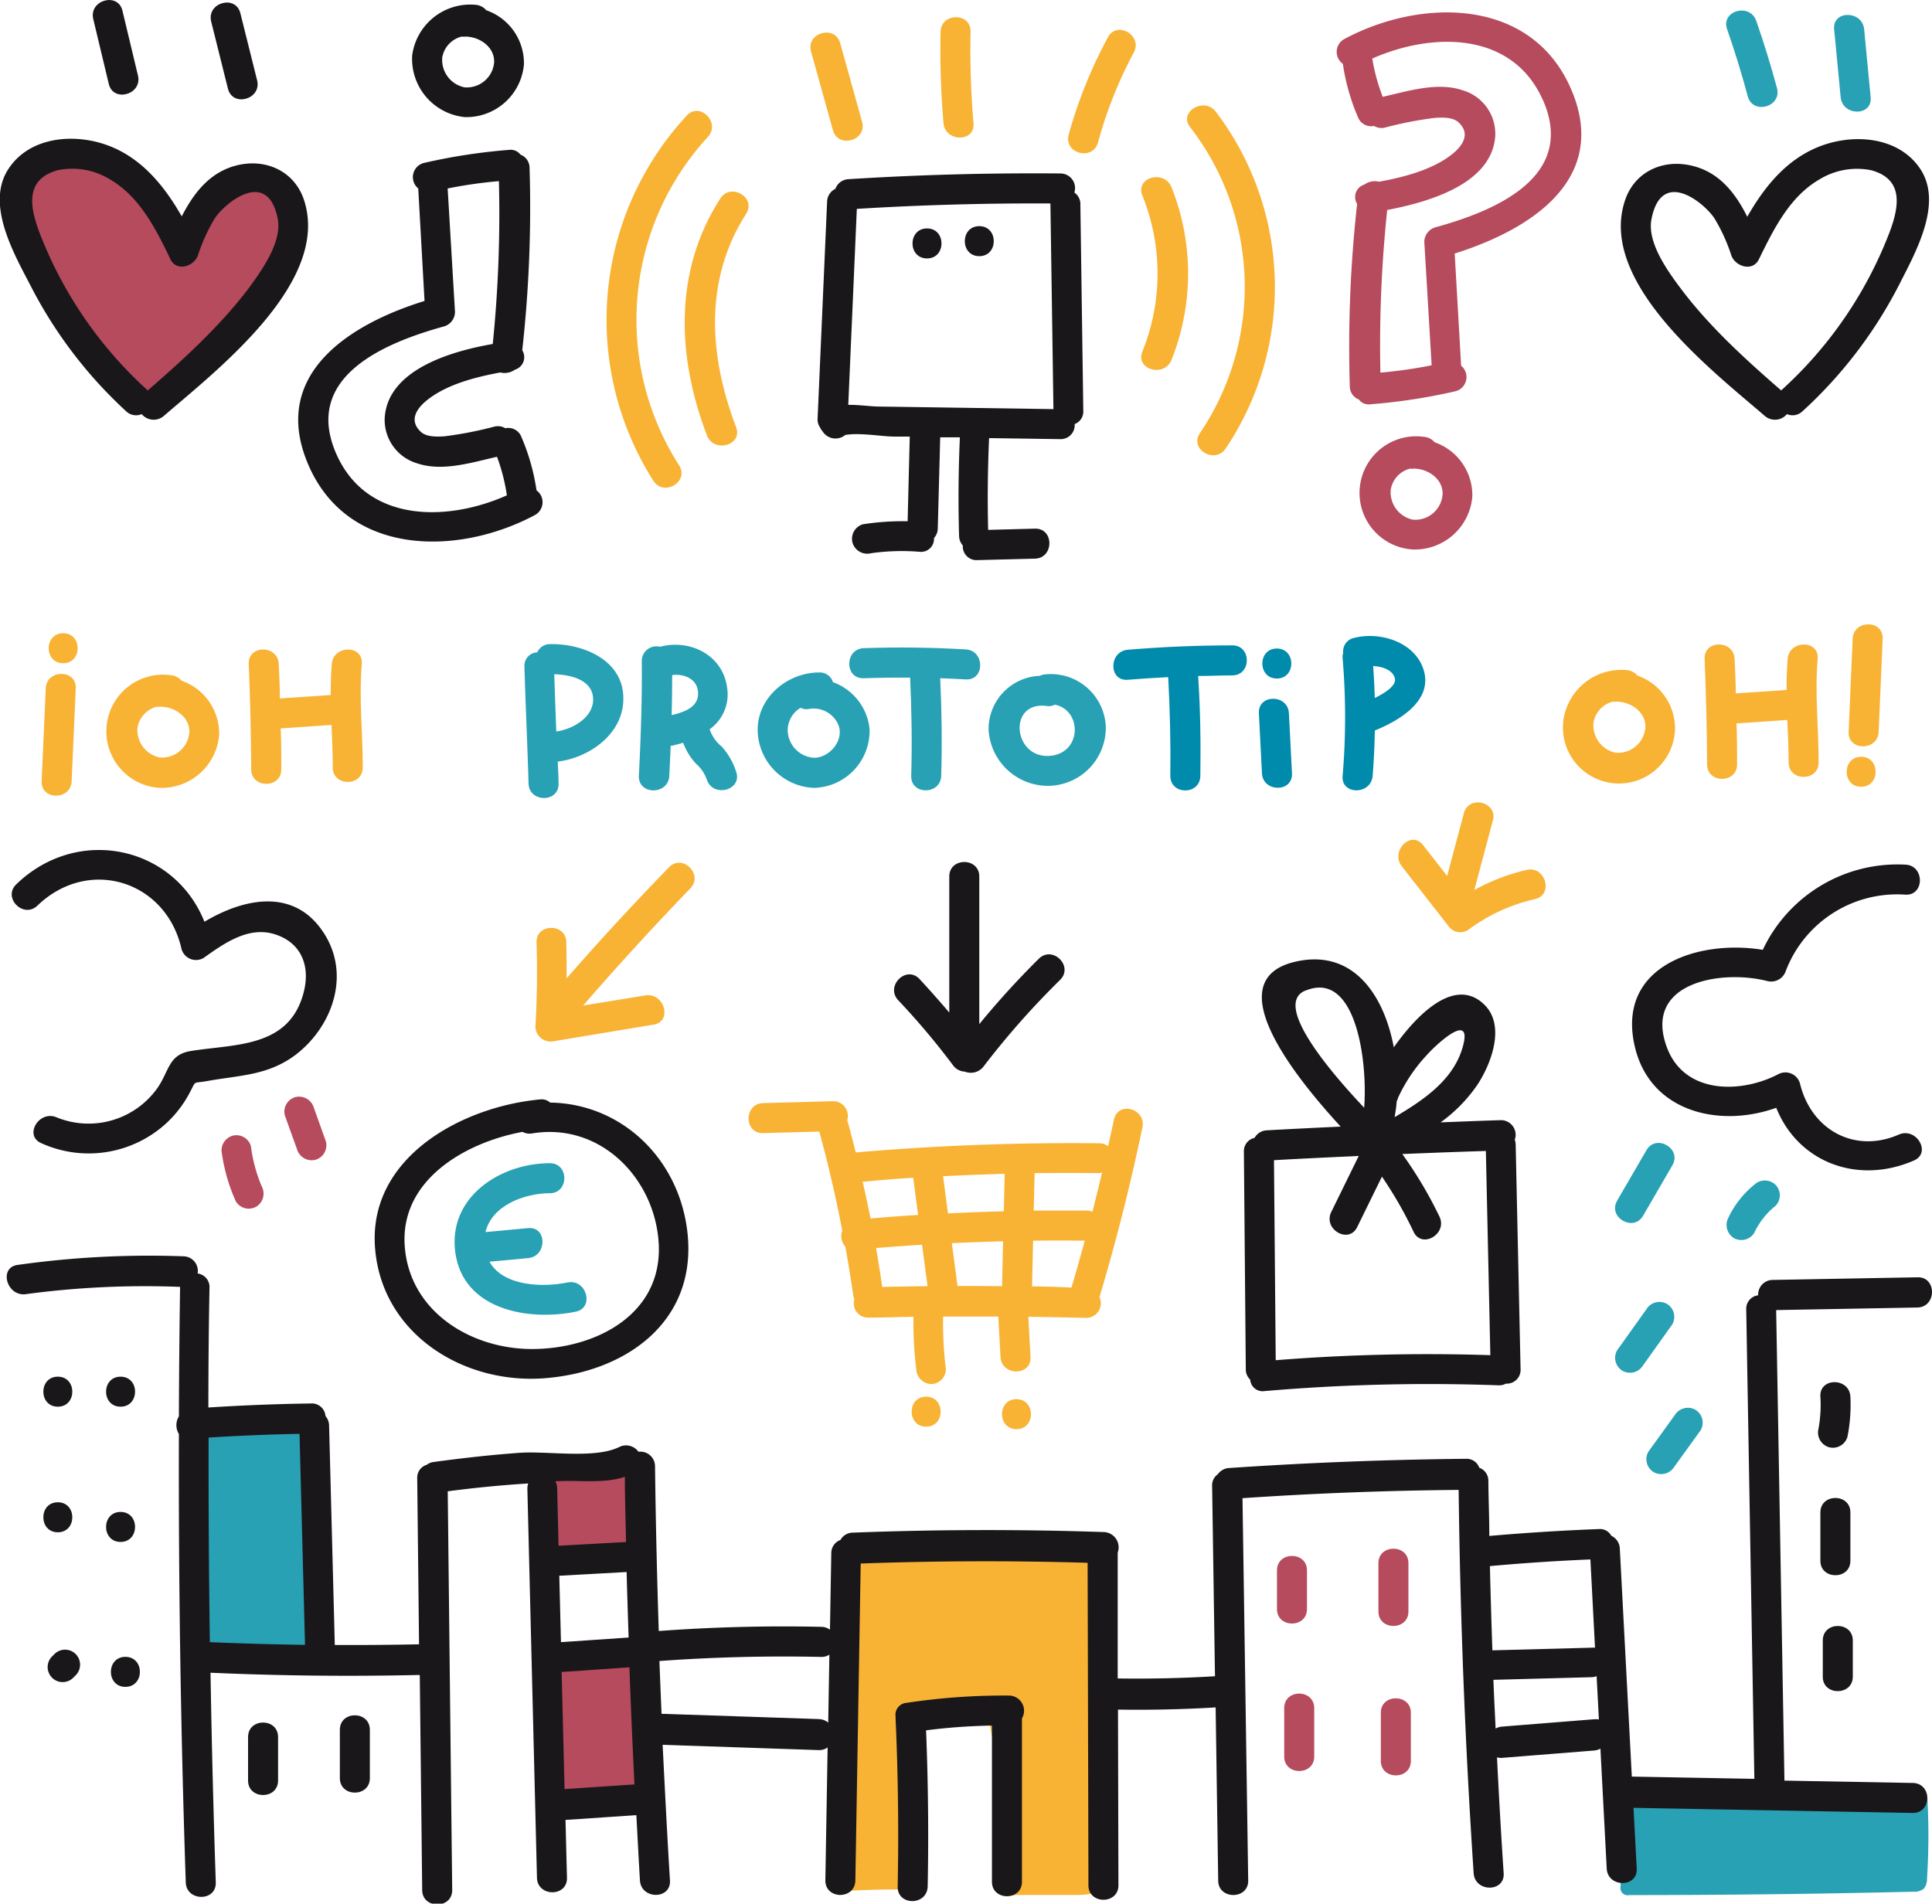
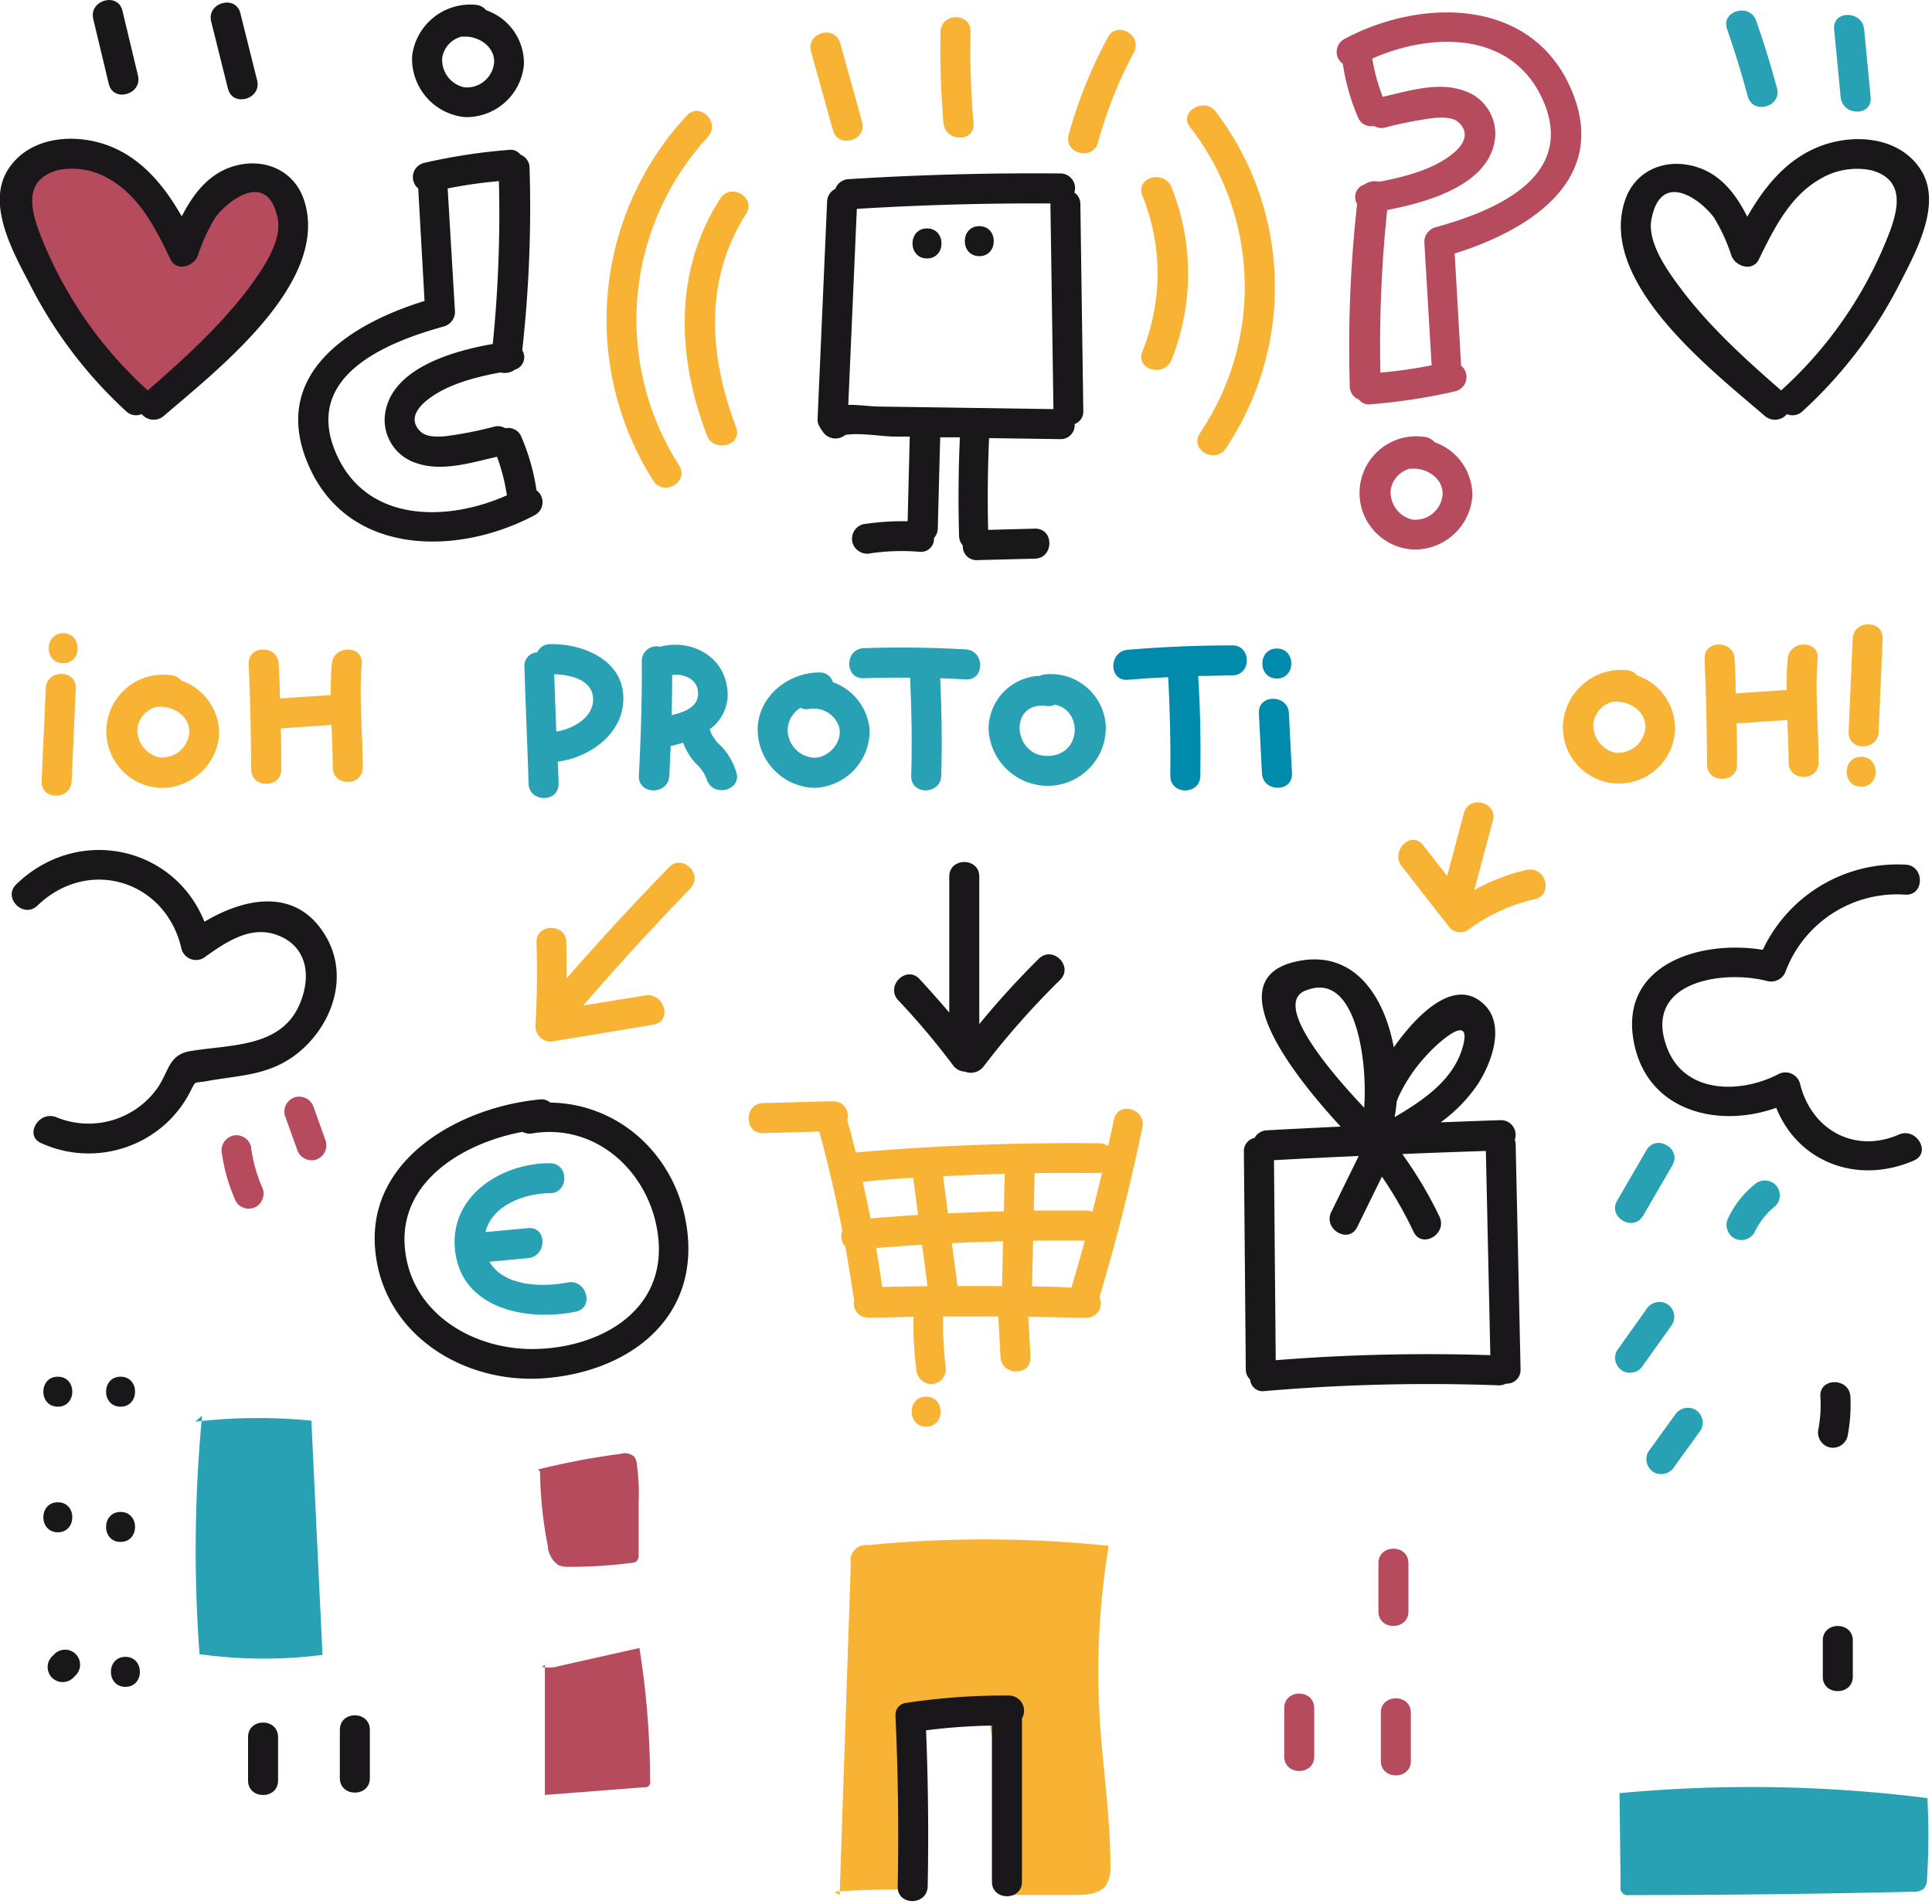
<svg xmlns="http://www.w3.org/2000/svg" viewBox="0 0 263.95 260.1">
  <defs>
    <style>.cls-1{fill:#a41f35;opacity:0.8;}.cls-2{fill:#28a1b4;}.cls-3{fill:#f8b334;}.cls-4{fill:#1a171b;}.cls-5{fill:#008aab;}</style>
  </defs>
  <title>Asset 18</title>
  <g id="Layer_2" data-name="Layer 2">
    <g id="Capa_1" data-name="Capa 1">
      <path class="cls-1" d="M20.7,55.6c8.07-6.88,16.64-14.61,18.53-25a7,7,0,0,0-.46-4.8c-1.72-2.89-6.31-2.44-8.85-.22s-3.77,5.53-5.65,8.33C22,30.13,19.54,26.31,16,23.73S7.41,20.09,3.61,22.31a5.52,5.52,0,0,0-2.3,2.36,7.07,7.07,0,0,0-.24,4.09C2.82,39.26,10.51,47.67,18.23,55l2,1.91" />
      <path class="cls-2" d="M221.32,245a192.44,192.44,0,0,1,42,.68,93,93,0,0,1-.05,11,2.07,2.07,0,0,1-.44,1.38,2.1,2.1,0,0,1-1.46.41q-19.37.46-38.76.46a1,1,0,0,1-1.2-1.23l-.15-12.77" />
      <path class="cls-3" d="M114.71,258.95l1.53-45.3a2.12,2.12,0,0,1,2.38-2.54,163.44,163.44,0,0,1,32.85.1,105.25,105.25,0,0,0-1.22,23.7c.41,6.67,1.46,13.31,1.45,20a4.6,4.6,0,0,1-.54,2.6c-.86,1.27-2.65,1.4-4.18,1.41l-8.25,0a1.2,1.2,0,0,1-1.5-1.46,122,122,0,0,0-2.42-24,96.69,96.69,0,0,0-11.27,1.64,113.82,113.82,0,0,1,2.07,23.1q-5.8-.14-11.6.26" />
      <path class="cls-2" d="M26.66,194.25a74.24,74.24,0,0,1,15.88-.14l1.52,32a62.93,62.93,0,0,1-16.8-.1,192.35,192.35,0,0,1,.35-32.58" />
      <path class="cls-1" d="M74.29,201.57a.57.57,0,0,0-.51-.51,56.35,56.35,0,0,0,1.06,10.17,3.43,3.43,0,0,0,1.48,2.63,3.39,3.39,0,0,0,1.46.22,66.06,66.06,0,0,0,8.51-.54,1.21,1.21,0,0,0,.73-.27,1.23,1.23,0,0,0,.23-.88l0-7A29.27,29.27,0,0,0,87,200a1.9,1.9,0,0,0-.38-1,2,2,0,0,0-1.82-.36,101.41,101.41,0,0,0-11.3,2.14" />
      <path class="cls-1" d="M74.44,227.48l0,17.77,13.61-1.06a.68.68,0,0,0,.77-.85,117.28,117.28,0,0,0-1.46-18.17l-11,2.47a4.52,4.52,0,0,1-2.32.11" />
      <path class="cls-4" d="M114.13,25.8A2,2,0,0,0,113,27.54l-1.3,29.65a1.87,1.87,0,0,0,.35,1.23,1.67,1.67,0,0,0,.17.31l.14.18a2.09,2.09,0,0,0,2.8.74l.15-.09.17-.13c2-.34,4.87.2,6.61.22l2.2,0L124,71.22a35.84,35.84,0,0,0-6.1.41,2.07,2.07,0,0,0-1.43,2.52A2.1,2.1,0,0,0,119,75.59a29.8,29.8,0,0,1,6.6-.2,1.77,1.77,0,0,0,2-1.87,2,2,0,0,0,.52-1.32l.33-12.45,1.3,0,1.39,0q-.3,6.74-.11,13.48a2,2,0,0,0,.51,1.3,1.87,1.87,0,0,0,2,2l7.85-.2c2.63-.07,2.64-4.17,0-4.1L135,72.4q-.15-6.27.13-12.54l9.69.14a1.91,1.91,0,0,0,2-2.06A1.82,1.82,0,0,0,148,56.12L147.6,27.9a1.89,1.89,0,0,0-.82-1.59,2,2,0,0,0-1.91-2.61q-14.48-.13-28.93.78A2,2,0,0,0,114.13,25.8Zm29.38,2s0,.07,0,.1l.41,28-16.13-.24-7.59-.11c-1.3,0-2.85-.26-4.31-.23l1.17-26.78Q130.27,27.73,143.51,27.8Z" />
      <path class="cls-4" d="M126.65,35.31c2.64,0,2.64-4.1,0-4.1S124,35.31,126.65,35.31Z" />
      <path class="cls-4" d="M133.79,35c2.64,0,2.64-4.1,0-4.1S131.15,35,133.79,35Z" />
      <path class="cls-3" d="M113.79,17.78c.7,2.54,4.65,1.46,4-1.09l-3-10.79c-.7-2.54-4.65-1.46-4,1.09Z" />
      <path class="cls-3" d="M133,16.83a117,117,0,0,1-.4-12.5c.06-2.64-4-2.64-4.1,0a117,117,0,0,0,.4,12.5C129.15,19.44,133.25,19.46,133,16.83Z" />
      <path class="cls-3" d="M150,19.5A58.69,58.69,0,0,1,154.9,7.17c1.25-2.32-2.29-4.4-3.54-2.07A63.63,63.63,0,0,0,146,18.41C145.33,21,149.28,22,150,19.5Z" />
      <path class="cls-3" d="M96.58,59.49c.93,2.44,4.9,1.38,4-1.09-3.72-9.74-4.44-20.12,1.36-29.2,1.42-2.23-2.12-4.29-3.54-2.07C92,37.07,92.49,48.78,96.58,59.49Z" />
      <path class="cls-3" d="M92.79,63.6a36.86,36.86,0,0,1,3.93-44.9c1.77-1.95-1.12-4.85-2.9-2.9a41,41,0,0,0-4.57,49.87C90.64,67.91,94.19,65.85,92.79,63.6Z" />
      <path class="cls-3" d="M160.05,49.17a31.82,31.82,0,0,0,0-23.59c-1-2.43-4.92-1.37-4,1.09a28.42,28.42,0,0,1,0,21.41C155.13,50.53,159.1,51.6,160.05,49.17Z" />
      <path class="cls-3" d="M163.92,59.2c-1.46,2.21,2.09,4.26,3.54,2.07a39.58,39.58,0,0,0-1.35-46c-1.57-2.08-5.13,0-3.54,2.07A35.66,35.66,0,0,1,163.92,59.2Z" />
      <path class="cls-4" d="M42.14,63.54c5.44,12.57,20.55,12.42,31,6.8A2,2,0,0,0,73.3,67a29.08,29.08,0,0,0-2.15-7.49,1.93,1.93,0,0,0-2.11-1,2,2,0,0,0-1.47-.23,51.66,51.66,0,0,1-6.8,1.33c-1,.07-2.49.13-3.28-.61-1.73-1.61-.46-3.28.86-4.33,2.66-2.13,6.51-3.13,10-3.78a2.42,2.42,0,0,0,2-.38,1.78,1.78,0,0,0,1-2.65,176.59,176.59,0,0,0,1-24.92,1.93,1.93,0,0,0-1.24-1.81,1.69,1.69,0,0,0-1.58-.65,79.64,79.64,0,0,0-11.64,1.79,2,2,0,0,0-.75,3.48L58,41.12C47.78,44.27,36.79,51.17,42.14,63.54ZM60.66,44.6a2.08,2.08,0,0,0,1.5-2l-1-16.85q3.5-.7,7-1A176.56,176.56,0,0,1,67.32,47C61.54,48,53,50.54,52.56,57.06A6.19,6.19,0,0,0,57,63.31c3.44,1.16,7.43-.11,10.9-.9a25.82,25.82,0,0,1,1.35,5.27c-8.2,3.65-19.2,3.78-23.34-5.74C41.37,51.44,52.61,46.82,60.66,44.6Z" />
      <path class="cls-1" d="M183.46,8.72a29.08,29.08,0,0,0,2.15,7.49,1.94,1.94,0,0,0,2.11,1,2,2,0,0,0,1.47.23,51.66,51.66,0,0,1,6.8-1.33c1-.07,2.49-.13,3.28.61,1.73,1.61.46,3.28-.86,4.33-2.66,2.13-6.51,3.13-10,3.78a2.42,2.42,0,0,0-2,.38,1.78,1.78,0,0,0-1,2.65,176.64,176.64,0,0,0-1,24.92,1.93,1.93,0,0,0,1.24,1.81,1.69,1.69,0,0,0,1.58.65,79.64,79.64,0,0,0,11.64-1.79,2,2,0,0,0,.75-3.48l-.88-15.33C209,31.42,220,24.53,214.63,12.15c-5.44-12.57-20.55-12.42-31-6.8A2,2,0,0,0,183.46,8.72Zm27.36,5c4.57,10.51-6.66,15.12-14.72,17.34a2.08,2.08,0,0,0-1.51,2l1,16.85q-3.5.7-7,1a176.56,176.56,0,0,1,.93-22.22c5.78-1.1,14.32-3.59,14.76-10.11a6.19,6.19,0,0,0-4.47-6.25c-3.44-1.16-7.43.11-10.9.9A25.83,25.83,0,0,1,187.48,8C195.68,4.37,206.68,4.24,210.82,13.75Z" />
      <path class="cls-2" d="M85.16,95.41c0-5.26-5.56-7.49-10-7.4a1.89,1.89,0,0,0-1.76,1.12,1.84,1.84,0,0,0-1.75,2c.15,5.31.41,10.62.56,15.93.08,2.63,4.18,2.64,4.1,0,0-1-.07-2-.11-3C80.55,103.52,85.21,100.24,85.16,95.41ZM76,99.94q-.15-3.91-.28-7.82c2.16.07,5.18.71,5.31,3.3S78.18,99.67,76,99.94Z" />
      <path class="cls-2" d="M91.44,106q.1-2.06.19-4.11l.18,0c.51-.12,1-.25,1.52-.41a8.5,8.5,0,0,0,1.76,2.87,5.14,5.14,0,0,1,1.49,2.21c.87,2.47,4.84,1.41,4-1.09a9.19,9.19,0,0,0-2-3.48A5.15,5.15,0,0,1,97,99.78s0-.09-.06-.13a5.84,5.84,0,0,0,2.39-5.75c-.61-4.42-5.09-6.62-9.16-5.53a2,2,0,0,0-2.49,1.93c.05,5.25-.13,10.47-.4,15.72C87.21,108.66,91.31,108.65,91.44,106Zm3.92-11c-.14,1.71-2,2.33-3.6,2.71q.07-2.73.07-5.47C93.58,92,95.53,92.89,95.36,95Z" />
      <path class="cls-2" d="M118.8,99.61a7.6,7.6,0,0,0-5-6.4,1.87,1.87,0,0,0-1.87-1.33c-4.15,0-8.15,3.11-8.41,7.43a8,8,0,0,0,7.72,8.34A7.79,7.79,0,0,0,118.8,99.61Zm-7.52,3.93a3.83,3.83,0,0,1-3.66-4,3.63,3.63,0,0,1,1.75-2.83,1.77,1.77,0,0,0,1.08.17,3.67,3.67,0,0,1,4.16,2.35C115.23,101.3,113.31,103.48,111.27,103.54Z" />
      <path class="cls-2" d="M118,92.67c2.12-.07,4.23-.1,6.34-.08.21,4.48.28,8.94.15,13.42-.08,2.64,4,2.64,4.1,0,.13-4.46.07-8.89-.14-13.34q1.75.06,3.49.16c2.64.16,2.63-3.95,0-4.1q-7-.41-13.94-.17C115.37,88.67,115.36,92.77,118,92.67Z" />
      <path class="cls-2" d="M143.31,107.37a7.94,7.94,0,0,0,7.76-8.22,7.52,7.52,0,0,0-8.37-7,2.21,2.21,0,0,0-.64.19,7.28,7.28,0,0,0-7,7.31A8.12,8.12,0,0,0,143.31,107.37ZM143,96.46a1.76,1.76,0,0,0,1.11-.18c3.76.74,3.73,6.69-.74,7C138.38,103.59,137.67,95.77,143,96.46Z" />
      <path class="cls-5" d="M168.37,88.18q-7.16,0-14.3.6c-2.61.22-2.63,4.32,0,4.1,1.84-.15,3.69-.27,5.53-.36.24,4.5.35,9,.29,13.5,0,2.64,4.06,2.64,4.1,0,.07-4.56,0-9.11-.3-13.66,1.56,0,3.11-.08,4.67-.08C171,92.27,171,88.17,168.37,88.18Z" />
      <path class="cls-5" d="M172.41,105.66c.13,2.63,4.24,2.64,4.1,0l-.42-8.21c-.13-2.63-4.24-2.64-4.1,0Z" />
      <path class="cls-5" d="M174.44,92.71c2.64,0,2.64-4.1,0-4.1S171.8,92.71,174.44,92.71Z" />
-       <path class="cls-5" d="M183.51,89.19a2,2,0,0,0-.08.76,95.46,95.46,0,0,1,0,16.07c-.22,2.63,3.88,2.61,4.1,0,.17-2.07.26-4.14.3-6.21,3.25-1.32,7.89-4,6.7-8.17-1.13-3.92-6-5.41-9.58-4.47A1.86,1.86,0,0,0,183.51,89.19Zm7.06,3.53c.2,1-1.42,2-2.75,2.65q-.06-2.18-.22-4.37C188.89,91.08,190.33,91.55,190.57,92.72Z" />
      <path class="cls-3" d="M213.58,98.49a7.66,7.66,0,1,0,15.26,1.22,7.66,7.66,0,0,0-5.15-7.41,2.08,2.08,0,0,0-1.42-.74A8,8,0,0,0,213.58,98.49Zm7.12,4.35a3.83,3.83,0,0,1-3-4.07,3.56,3.56,0,0,1,2.64-2.9,2.21,2.21,0,0,0,.51,0c1.91,0,4,1.38,3.94,3.49A3.74,3.74,0,0,1,220.7,102.84Z" />
      <path class="cls-1" d="M196,60.43a2.08,2.08,0,0,0-1.42-.74,7.74,7.74,0,1,0-1.52,15.39,7.89,7.89,0,0,0,8.09-7.25A7.66,7.66,0,0,0,196,60.43ZM193,71a3.83,3.83,0,0,1-3-4.07,3.56,3.56,0,0,1,2.64-2.9,2.21,2.21,0,0,0,.51,0c1.91,0,4,1.38,3.94,3.49A3.74,3.74,0,0,1,193,71Z" />
      <path class="cls-4" d="M63.49,16A7.89,7.89,0,0,0,71.58,8.8,7.66,7.66,0,0,0,66.43,1.4,2.08,2.08,0,0,0,65,.66a8,8,0,0,0-8.69,6.93A8,8,0,0,0,63.49,16ZM60.42,7.86A3.56,3.56,0,0,1,63.06,5a2.21,2.21,0,0,0,.51,0c1.91,0,4,1.38,3.94,3.49a3.74,3.74,0,0,1-4.07,3.44A3.83,3.83,0,0,1,60.42,7.86Z" />
      <path class="cls-3" d="M244.36,104.17c0,2.64,4.11,2.64,4.1,0,0-4.73-.53-9.42-.13-14.15.22-2.63-3.88-2.61-4.1,0-.12,1.42-.15,2.83-.15,4.25l-6.94.47c0-1.57-.09-3.14-.16-4.71-.11-2.63-4.21-2.64-4.1,0q.31,7.2.34,14.41c0,2.64,4.11,2.64,4.1,0,0-1.87,0-3.73-.08-5.6l6.94-.47C244.27,100.29,244.36,102.23,244.36,104.17Z" />
      <path class="cls-3" d="M257.21,87.28c.12-2.64-4-2.63-4.1,0L252.56,100c-.12,2.64,4,2.63,4.1,0Z" />
      <path class="cls-3" d="M254.27,103.4c-2.64,0-2.64,4.1,0,4.1S256.91,103.4,254.27,103.4Z" />
      <path class="cls-3" d="M21.85,107.65a7.89,7.89,0,0,0,8.09-7.25A7.66,7.66,0,0,0,24.79,93a2.08,2.08,0,0,0-1.42-.74,7.74,7.74,0,1,0-1.52,15.39Zm-3.07-8.19a3.56,3.56,0,0,1,2.64-2.9,2.21,2.21,0,0,0,.51,0c1.91,0,4,1.38,3.94,3.49a3.74,3.74,0,0,1-4.07,3.44A3.83,3.83,0,0,1,18.78,99.46Z" />
      <path class="cls-3" d="M38.43,105.12c0-1.87,0-3.73-.08-5.6l6.94-.47c.08,1.93.17,3.87.17,5.81,0,2.64,4.11,2.64,4.1,0,0-4.73-.53-9.42-.13-14.15.22-2.63-3.88-2.61-4.1,0-.12,1.42-.15,2.83-.15,4.25l-6.94.47c0-1.57-.09-3.14-.16-4.71-.11-2.63-4.21-2.64-4.1,0q.31,7.2.34,14.41C34.35,107.76,38.45,107.76,38.43,105.12Z" />
      <path class="cls-3" d="M6.25,94.05l-.56,12.69c-.12,2.64,4,2.63,4.1,0l.56-12.69C10.46,91.41,6.36,91.42,6.25,94.05Z" />
      <path class="cls-3" d="M8.63,86.52c-2.64,0-2.64,4.1,0,4.1S11.27,86.52,8.63,86.52Z" />
      <path class="cls-4" d="M17.22,56.18a1.94,1.94,0,0,0,2.14.4,2.12,2.12,0,0,0,3,.27c7.1-6.15,22.74-18.13,19.22-29.38-1.24-4-5.13-5.83-9.09-4.91-3.78.88-6,3.78-7.66,7-2.29-4-5.25-7.72-9.65-9.52-4.64-1.9-11-1.53-14,3-3.2,4.79.69,11.56,3,16A61.07,61.07,0,0,0,17.22,56.18ZM7.92,23.25A9.81,9.81,0,0,1,15,24.5c4.08,2.35,6.33,6.84,8.28,10.92.84,1.74,3.18,1,3.75-.49a24.19,24.19,0,0,1,2.35-5.15c1.48-2.16,7.18-6.79,8.56.08.65,3.22-2.29,7.23-4,9.57C30,44.62,25.06,49.11,20.18,53.35l-.06-.07a56.19,56.19,0,0,1-14.8-21.7C4.09,28.22,3.4,24.47,7.92,23.25Z" />
      <path class="cls-4" d="M259.36,39.1c2.26-4.46,6.15-11.23,3-16-3-4.54-9.36-4.91-14-3-4.4,1.8-7.35,5.49-9.65,9.52-1.62-3.26-3.88-6.16-7.66-7-4-.92-7.85.94-9.09,4.91C218.39,38.71,234,50.69,241.13,56.85a2.12,2.12,0,0,0,3-.27,1.94,1.94,0,0,0,2.14-.4A61.07,61.07,0,0,0,259.36,39.1Zm-1.15-7.52a56.19,56.19,0,0,1-14.8,21.7l-.06.07c-4.88-4.24-9.83-8.74-13.71-13.91-1.76-2.35-4.69-6.35-4-9.57,1.38-6.88,7.08-2.25,8.56-.08a24.19,24.19,0,0,1,2.35,5.15c.56,1.49,2.91,2.23,3.75.49,2-4.08,4.2-8.57,8.28-10.92a9.81,9.81,0,0,1,7.06-1.25C260.12,24.47,259.44,28.22,258.21,31.58Z" />
      <path class="cls-2" d="M238.78,13.16c.68,2.55,4.64,1.47,4-1.09q-1.25-4.66-2.84-9.22c-.86-2.48-4.82-1.41-4,1.09Q237.53,8.49,238.78,13.16Z" />
      <path class="cls-2" d="M255.57,13.29,254.68,4c-.25-2.6-4.35-2.63-4.1,0l.89,9.27C251.72,15.9,255.82,15.92,255.57,13.29Z" />
      <path class="cls-4" d="M14.86,11.46c.6,2.57,4.56,1.48,4-1.09L16.73,1.47c-.6-2.57-4.56-1.48-4,1.09Z" />
      <path class="cls-4" d="M31.14,12.11c.63,2.56,4.58,1.48,4-1.09L32.84,1.81c-.63-2.56-4.58-1.48-4,1.09Z" />
      <path class="cls-4" d="M122.72,136.67a101.67,101.67,0,0,1,7.49,8.89,2.09,2.09,0,0,0,1.61.86,2.19,2.19,0,0,0,2.56-.71,111.52,111.52,0,0,1,10.45-11.82c1.88-1.86-1-4.75-2.9-2.9a116,116,0,0,0-8.14,8.94V119.76c0-2.64-4.1-2.64-4.1,0v18.59q-2-2.35-4.07-4.59C123.8,131.84,120.91,134.74,122.72,136.67Z" />
      <path class="cls-3" d="M152.18,153c-.25,1.2-.52,2.4-.79,3.6a2,2,0,0,0-1.21-.39q-16.67-.18-33.27,1.25c-.35-1.39-.7-2.77-1.08-4.15a2.19,2.19,0,0,0-.09-.24,2,2,0,0,0-1.89-2.61l-9.6.26c-2.63.07-2.64,4.17,0,4.1l7.68-.21c1.23,4.47,2.27,9,3.14,13.53a2.15,2.15,0,0,0,.42,2.19c.4,2.23.77,4.47,1.09,6.71a2.08,2.08,0,0,0,.14.51,1.94,1.94,0,0,0,1.92,2.48c2.05,0,4.11-.08,6.16-.11a51.49,51.49,0,0,0,.38,7.19,2.12,2.12,0,0,0,2.05,2,2.06,2.06,0,0,0,2-2,51.47,51.47,0,0,1-.38-7.22q3.77,0,7.54,0l.3,5.52c.14,2.62,4.24,2.64,4.1,0l-.3-5.49q4,.05,7.91.15a2,2,0,0,0,1.81-2.84q3.42-11.44,5.85-23.12C156.67,151.47,152.72,150.37,152.18,153Zm-1.63,7.27q-.63,2.65-1.3,5.29a2.09,2.09,0,0,0-.79-.16c-2.41,0-4.82,0-7.23,0l.12-5.11q4.41-.06,8.82,0A2.24,2.24,0,0,0,150.55,160.22ZM141,175.76v0l.14-6.24q3.53-.05,7.06,0-.87,3.21-1.82,6.41C144.59,175.82,142.79,175.78,141,175.76Zm-3.86-10.26q-3.82.1-7.63.29l-.67-5.08q4.21-.21,8.42-.33Zm-12.38-4.58.67,5.08c-2.17.13-4.33.3-6.5.48q-.5-2.53-1.07-5C120.16,161.24,122.46,161.06,124.76,160.92Zm-4.23,14.92q-.38-2.67-.84-5.32c2.09-.17,4.19-.32,6.28-.45l.75,5.66C124.66,175.76,122.59,175.79,120.53,175.84Zm10.29-.12-.78-5.86q3.5-.17,7-.26l-.14,6.13Q133.86,175.7,130.82,175.71Z" />
      <path class="cls-3" d="M126.53,194.93c2.64,0,2.64-4.1,0-4.1S123.89,194.93,126.53,194.93Z" />
-       <path class="cls-3" d="M138.87,191.17c-2.64,0-2.64,4.1,0,4.1S141.51,191.17,138.87,191.17Z" />
      <path class="cls-4" d="M171.4,155.47a1.85,1.85,0,0,0-1.46,1.9l.26,29.7a1.9,1.9,0,0,0,.6,1.43,1.7,1.7,0,0,0,1.94,1.57,262.07,262.07,0,0,1,32-.79,1.93,1.93,0,0,0,1-.23,1.88,1.88,0,0,0,2-2l-.67-30.69a2.14,2.14,0,0,0-.12-.64,2,2,0,0,0-1.87-2.67c-2.75.08-5.51.2-8.26.3a20.86,20.86,0,0,0,5-5.1c1.87-2.81,3.87-8,1.07-10.88-3.91-4-9.06.9-12.47,5.73-1.33-7.16-5.58-13.52-13.45-11.7-10.9,2.51.34,16.16,6.19,22.53-3.37.16-6.73.32-10.09.51A2,2,0,0,0,171.4,155.47Zm2.89,30.39q-.12-13.67-.24-27.34c3.86-.22,7.72-.4,11.58-.58l-3.75,7.65c-1.16,2.36,2.38,4.44,3.54,2.07l3.38-6.89a55.05,55.05,0,0,1,4.32,7.53c1.13,2.38,4.67.3,3.54-2.07a56.32,56.32,0,0,0-5.08-8.55q5.71-.24,11.42-.42l.61,27.9A262,262,0,0,0,174.28,185.85ZM195,144.08c.8-.93,6.09-6.06,4.92-1.34s-5.4,7.55-9.39,9.9c.13-.7.23-1.42.29-2.17A2.25,2.25,0,0,0,191,150,22,22,0,0,1,195,144.08Zm-16.63-8.73c6.87-2.84,8.5,9.64,8,16C181.9,146.62,173.8,137.22,178.33,135.35Z" />
      <path class="cls-4" d="M74,188.34c11.32-.72,21.28-7.65,19.92-19.93-1.12-10.09-9-17.62-18.76-17.76a1.72,1.72,0,0,0-1.39-.43c-10.76,1-23.59,8-22.52,20.43C52.23,182.17,63.08,189,74,188.34Zm-2.62-33.69a2.1,2.1,0,0,0,1.35.21C82,153.33,89.53,161,90,170c.47,9.76-8.88,14.4-17.55,14.32C64.07,184.22,55.77,179,55.28,170,54.81,161.14,63.61,156.09,71.39,154.65Z" />
      <path class="cls-2" d="M78.66,179.22c2.58-.53,1.49-4.48-1.09-4-3.45.71-8.81.54-10.7-2.83l5.28-.49c2.61-.24,2.63-4.34,0-4.1l-5.82.54c.86-3.64,5.31-5.3,8.79-5.31,2.64,0,2.64-4.11,0-4.1-6.71,0-13.89,4.56-12.93,12.11C63.22,179,72.22,180.54,78.66,179.22Z" />
      <path class="cls-3" d="M73.3,128.77q.18,5.75-.15,11.48a2.08,2.08,0,0,0,2.59,2L89.29,140c2.6-.42,1.5-4.38-1.09-4l-8.53,1.39q7.1-8.19,14.64-16c1.84-1.89-1.06-4.79-2.9-2.9q-7.19,7.39-14,15.18c0-1.66,0-3.33-.05-5C77.32,126.14,73.22,126.13,73.3,128.77Z" />
-       <path class="cls-4" d="M262,174.52l-19.8.36a2,2,0,0,0-2,2.1,1.85,1.85,0,0,0-1.63,1.95l1.11,64.12-16.74-.31-1.64-31.15a2,2,0,0,0-1.16-1.75,1.77,1.77,0,0,0-1.72-.92q-7.49.29-14.95.94c0-2.5-.11-5-.13-7.5a1.88,1.88,0,0,0-1.24-1.82,1.84,1.84,0,0,0-1.83-1.22q-16.19.16-32.34,1.26a2,2,0,0,0-1.55.85,1.83,1.83,0,0,0-.78,1.6l.39,26q-6.64.4-13.29.3l0-17.1s0-.06,0-.09a2.09,2.09,0,0,0-1.87-2.81q-17.17-.58-34.33.08a1.94,1.94,0,0,0-1.68,1,1.9,1.9,0,0,0-1.25,1.82l-.18,10.44a2,2,0,0,0-1.18-.39q-11.12-.25-22.21.57c-.24-7.49-.42-15-.51-22.49a2,2,0,0,0-2.26-2,2.08,2.08,0,0,0-2.63-.65c-3.35,1.65-9.79.52-13.59.79s-7.86.72-11.78,1.26a1.81,1.81,0,0,0-.91.37A1.84,1.84,0,0,0,57,202l.25,22.67-.22,0c-3.77.08-7.53.1-11.29.09l-.78-30a2,2,0,0,0-.49-1.28,1.87,1.87,0,0,0-2-1.72q-7,.1-14,.55,0-8.18.15-16.36A1.86,1.86,0,0,0,27,174a2,2,0,0,0-2-2.35A128.57,128.57,0,0,0,2.4,172.83c-2.6.36-1.49,4.31,1.09,4a122.22,122.22,0,0,1,21.11-1c0,.07,0,.14,0,.22q-.13,8.74-.16,17.47a2.29,2.29,0,0,0,0,2.41q-.09,30.64.94,61.27c.09,2.63,4.19,2.64,4.1,0q-.48-14.32-.72-28.65,14.16.63,28.33.31l.26,0,.33,29.37c0,2.64,4.13,2.64,4.1,0l-.61-54.47c3.65-.48,7.32-.84,11-1.07a2.06,2.06,0,0,0-.12.76l1.31,53.12c.07,2.63,4.17,2.64,4.1,0l-.2-7.91,9.52-.64.16,0c.16,3,.31,5.94.49,8.91.16,2.62,4.26,2.64,4.1,0-.38-6.17-.69-12.35-1-18.53l21.3.72a1.88,1.88,0,0,0,1.24-.37l-.31,18.18c0,2.64,4.06,2.64,4.1,0l.73-43.3q15.48-.56,31-.1.06,22,.11,44.06c0,2.64,4.11,2.64,4.1,0l-.06-24q6.68.1,13.34-.3l.35,23.65c0,2.64,4.14,2.64,4.1,0l-.78-52.24q14.75-1,29.53-1.13.31,26.21,2.05,52.37c.17,2.62,4.28,2.64,4.1,0-.35-5.28-.65-10.55-.91-15.83a2,2,0,0,0,.72.07l12.54-1a2.15,2.15,0,0,0,.87-.26l.86,16.39c.14,2.62,4.24,2.64,4.1,0l-.44-8.3,38.16.7c2.64,0,2.64-4.05,0-4.1l-17.54-.32L242.66,179l19.31-.35C264.6,178.57,264.61,174.47,262,174.52ZM28.5,196.42q6.2-.39,12.42-.51l.75,28.83q-6.49-.09-13-.37h0Q28.47,210.4,28.5,196.42Zm47.91,18.88,9.2-.51c.07,3,.18,6,.27,8.95l-9.24.63Zm.2-12.94c2.93-.09,6,.32,8.76-.57,0,3,.1,5.93.16,8.9l-9.22.51-.19-7.87a2.05,2.05,0,0,0-.25-.94Zm.52,42.09-.4-16,9.26-.64q.29,8,.69,16Zm34.71-9.57-21.46-.72h0c-.1-2.4-.2-4.8-.29-7.21q11-.8,22.09-.56a1.93,1.93,0,0,0,1.13-.31l-.16,9.29A2,2,0,0,0,111.84,234.89Zm105.44-21.81.63,12.06a2.23,2.23,0,0,0-.48,0l-13.54.36q-.2-5.75-.34-11.51Q210.4,213.36,217.28,213.07Zm.48,21.84-12.54,1a2.14,2.14,0,0,0-.89.27c-.1-2.22-.22-4.44-.3-6.66l13.41-.36a2.13,2.13,0,0,0,.69-.14l.31,5.92A2,2,0,0,0,217.75,234.92Z" />
      <path class="cls-4" d="M7.9,188.1c-2.64,0-2.64,4.1,0,4.1S10.54,188.1,7.9,188.1Z" />
      <path class="cls-4" d="M16.47,188.1c-2.64,0-2.64,4.1,0,4.1S19.12,188.1,16.47,188.1Z" />
      <path class="cls-4" d="M7.9,205.26c-2.64,0-2.64,4.1,0,4.1S10.54,205.26,7.9,205.26Z" />
      <path class="cls-4" d="M16.47,206.58c-2.64,0-2.64,4.1,0,4.1S19.12,206.58,16.47,206.58Z" />
      <path class="cls-4" d="M7.44,226l-.33.33a2,2,0,1,0,2.9,2.9l.33-.33a2.05,2.05,0,0,0-2.9-2.9Z" />
      <path class="cls-4" d="M17.13,226.38c-2.64,0-2.64,4.1,0,4.1S19.78,226.38,17.13,226.38Z" />
      <path class="cls-4" d="M33.89,237.34v5.94c0,2.64,4.1,2.64,4.1,0v-5.94C38,234.7,33.89,234.69,33.89,237.34Z" />
      <path class="cls-4" d="M46.43,236.35v6.6c0,2.64,4.1,2.64,4.1,0v-6.6C50.53,233.71,46.43,233.7,46.43,236.35Z" />
      <path class="cls-4" d="M137.9,231.67a88.75,88.75,0,0,0-14.08,1,1.62,1.62,0,0,0-1.47,1.82c0,.06,0,.12,0,.18q.52,11.55.29,23.1c-.05,2.64,4,2.64,4.1,0q.21-10.68-.22-21.35a81.43,81.43,0,0,1,9-.65v21.34c0,2.64,4.1,2.64,4.1,0V234.79A2.07,2.07,0,0,0,137.9,231.67Z" />
-       <path class="cls-1" d="M178.56,219.85v-5.28c0-2.64-4.1-2.64-4.1,0v5.28C174.46,222.49,178.56,222.49,178.56,219.85Z" />
      <path class="cls-1" d="M192.42,220.18v-6.6c0-2.64-4.1-2.64-4.1,0v6.6C188.32,222.82,192.42,222.82,192.42,220.18Z" />
      <path class="cls-1" d="M175.45,233.38V240c0,2.64,4.1,2.64,4.1,0v-6.6C179.55,230.74,175.45,230.73,175.45,233.38Z" />
      <path class="cls-1" d="M188.65,234v6.6c0,2.64,4.1,2.64,4.1,0V234C192.75,231.4,188.65,231.39,188.65,234Z" />
      <path class="cls-4" d="M249.88,197.74a2.07,2.07,0,0,0,2.52-1.43,22.52,22.52,0,0,0,.4-5.49c-.15-2.62-4.25-2.64-4.1,0a18,18,0,0,1-.26,4.4A2.1,2.1,0,0,0,249.88,197.74Z" />
-       <path class="cls-4" d="M252.8,213.25v-6.6c0-2.64-4.1-2.64-4.1,0v6.6C248.7,215.89,252.8,215.89,252.8,213.25Z" />
      <path class="cls-4" d="M253.13,229.09v-4.95c0-2.64-4.1-2.64-4.1,0v4.95C249,231.72,253.13,231.73,253.13,229.09Z" />
      <path class="cls-3" d="M200,111.09l-2.29,8.59-3.3-4.22c-1.62-2.08-4.51.84-2.9,2.9l6.56,8.4a2,2,0,0,0,2.48.32,24.16,24.16,0,0,1,9.15-4.23c2.57-.59,1.48-4.54-1.09-4a27.13,27.13,0,0,0-7.19,2.76l2.53-9.48C204.68,109.63,200.72,108.54,200,111.09Z" />
      <path class="cls-4" d="M240.83,129.78c-8.52-1.42-19.81,2-17.57,12.82,1.92,9.33,11.59,11.57,19.41,8.76,3,7.49,11.16,10.54,18.82,7.2,2.41-1.05.33-4.59-2.07-3.54-6.08,2.65-12-.68-13.51-7a2.07,2.07,0,0,0-3-1.23c-5.14,2.66-12.8,2.71-15.18-3.69-3.32-8.94,7.53-10.66,13.74-9.05a2.11,2.11,0,0,0,2.52-1.43,16.28,16.28,0,0,1,16.33-10.38c2.64.14,2.63-4,0-4.1A20.34,20.34,0,0,0,240.83,129.78Z" />
      <path class="cls-4" d="M44.52,127.94c-3.95-6.73-11-5.33-16.59-2-4.13-10.34-17.31-13.24-25.71-5.11-1.9,1.84,1,4.74,2.9,2.9,7-6.73,17.59-3.39,19.68,5.94a2.06,2.06,0,0,0,3,1.23c3-2.14,6.39-4.53,10.12-3.12,3.39,1.27,4.44,4.39,3.58,7.76-1.94,7.66-9.35,7.08-15.42,8.06-3,.48-2.94,2.59-4.46,4.9a11.54,11.54,0,0,1-13.9,4.16c-2.4-1-4.49,2.5-2.07,3.54a15.68,15.68,0,0,0,17.17-2.82,15.52,15.52,0,0,0,3-3.9c1.09-2,.35-1.38,2.53-1.78,4.29-.78,8.09-.73,11.81-3.41C45.21,140.59,47.86,133.63,44.52,127.94Z" />
      <path class="cls-1" d="M35.74,162.06a20.77,20.77,0,0,1-1.46-5.45,2.06,2.06,0,0,0-2.52-1.43,2.1,2.1,0,0,0-1.43,2.52,24.28,24.28,0,0,0,1.88,6.43,2.06,2.06,0,0,0,2.8.74A2.1,2.1,0,0,0,35.74,162.06Z" />
      <path class="cls-1" d="M43.09,158.47a2.07,2.07,0,0,0,1.43-2.52l-1.65-4.62a2.1,2.1,0,0,0-2.52-1.43,2.07,2.07,0,0,0-1.43,2.52L40.57,157A2.1,2.1,0,0,0,43.09,158.47Z" />
      <path class="cls-2" d="M224.48,166.11l4-6.89c1.34-2.28-2.21-4.35-3.54-2.07l-4,6.89C219.61,166.32,223.15,168.39,224.48,166.11Z" />
      <path class="cls-2" d="M221.67,187.3a2.09,2.09,0,0,0,2.8-.74l4-5.61a2.07,2.07,0,0,0-.74-2.8,2.09,2.09,0,0,0-2.8.74l-4,5.61A2.07,2.07,0,0,0,221.67,187.3Z" />
      <path class="cls-2" d="M225.94,201.15a2.1,2.1,0,0,0,2.8-.74l3.61-5a2.07,2.07,0,0,0-.74-2.8,2.1,2.1,0,0,0-2.8.74l-3.61,5A2.07,2.07,0,0,0,225.94,201.15Z" />
      <path class="cls-2" d="M239.66,161.88a13,13,0,0,0-3.52,4.48,2.11,2.11,0,0,0,.74,2.8,2.07,2.07,0,0,0,2.8-.74,10.26,10.26,0,0,1,2.88-3.65,2.06,2.06,0,0,0,0-2.9A2.1,2.1,0,0,0,239.66,161.88Z" />
    </g>
  </g>
</svg>